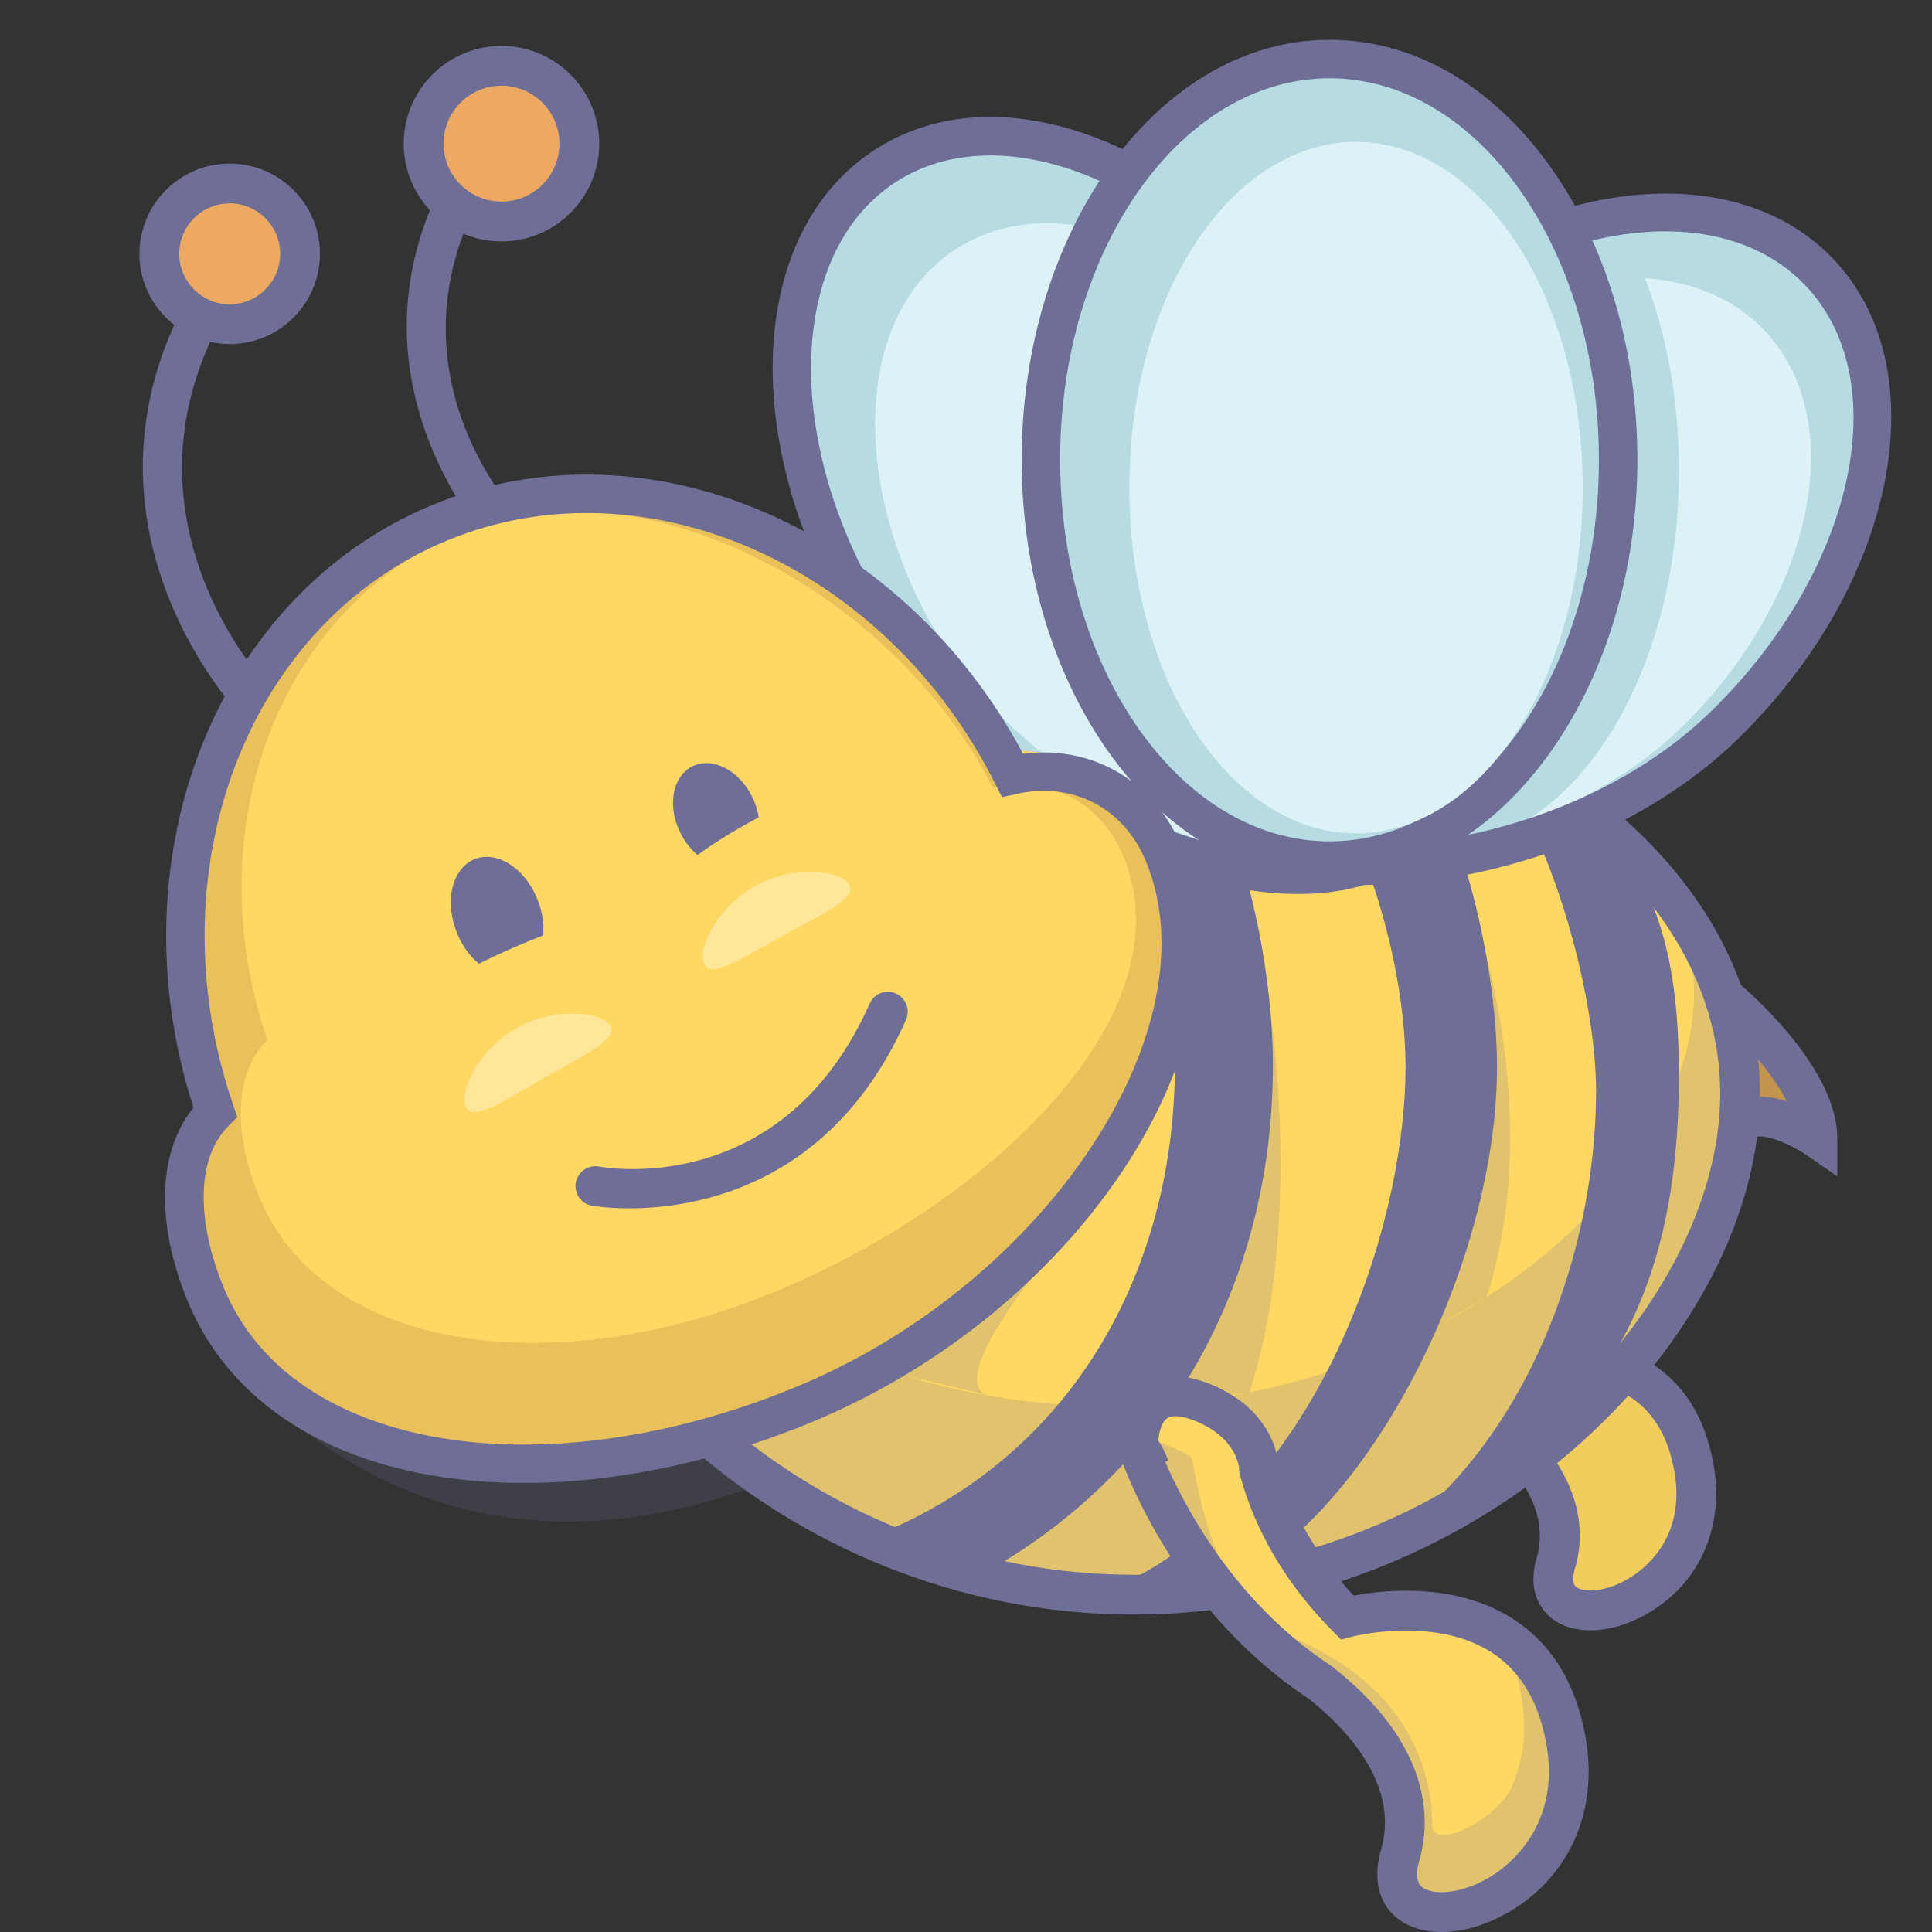
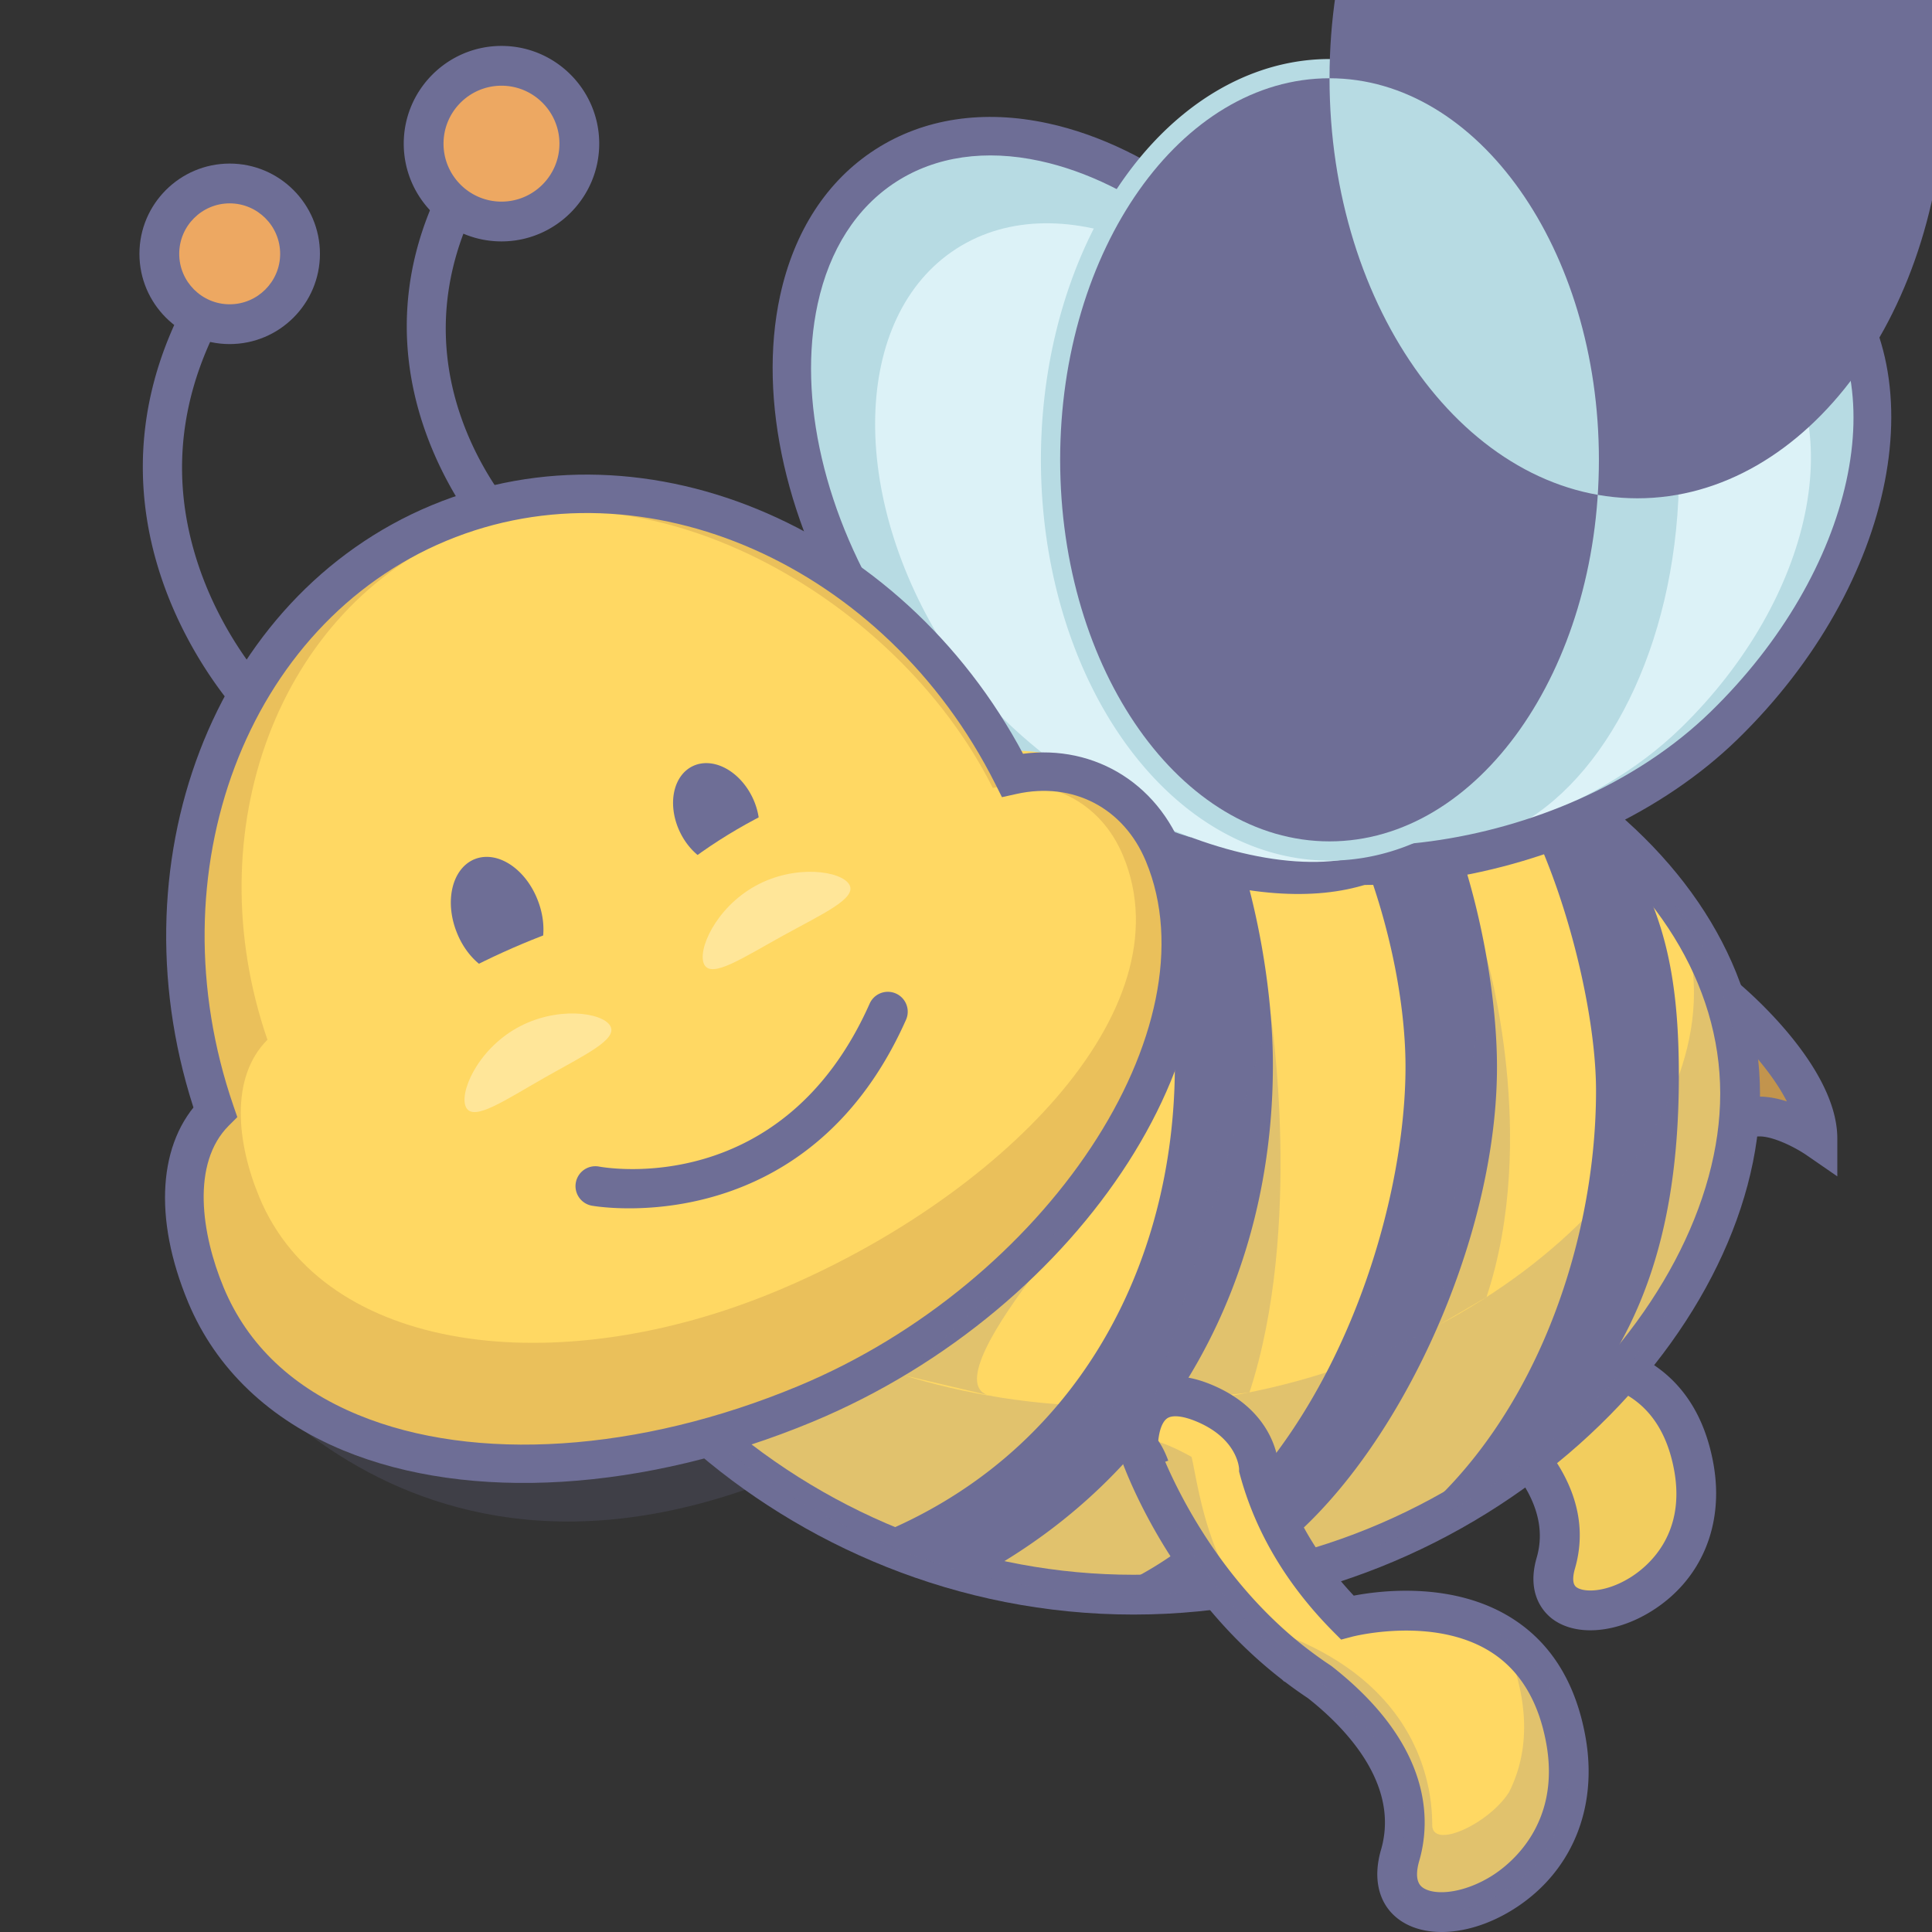
<svg xmlns="http://www.w3.org/2000/svg" width="32" height="32" class="icon" viewBox="0 0 1024 1024">
  <rect x="0" y="0" width="1024" height="1024" fill="#333333" stroke="none" />
  <path fill="#6E6E96" d="M99.692 690.187s97.73 176.075 307.693 94.84l-55.444-81.542z" opacity=".2" />
  <path fill="#C2944D" d="M913.803 528.341s49.468 41.054 49.468 75.081c0 0-38-26.208-46.511 0z" />
  <path fill="#6E6E96" d="m973.815 623.502-16.52-11.391c-5.53-3.783-17.123-9.79-24.694-9.79-3.412 0-4.71.98-5.812 4.362l-20.565-2.843-3.888-98.713 18.199 15.104c5.453 4.525 53.28 45.31 53.28 83.196zm-41.214-42.268c4.842 0 9.81 1.033 14.47 2.535-5.322-10.405-13.652-20.932-21.703-29.68l1.092 27.744a30.5 30.5 0 0 1 6.141-.6" />
  <path fill="#F2CD5E" d="M709.01 648.483s18.54 56.71 69.181 95.752c.101.089.186.177.291.266l.346.219a176 176 0 0 0 10.232 7.288c16.554 12.986 45.693 41.64 35.546 76.494-13.91 47.82 87 25.124 73.116-50.999-13.876-76.131-96.499-53.98-96.499-53.98-16.166-16.331-31.543-38.03-38.92-65.538" />
  <path fill="#6E6E96" d="M842.931 864.095c-7.82 0-14.88-2.025-20.274-6.141-4.327-3.307-13.796-13.087-8.173-32.4 8.228-28.27-16.086-52.75-31.59-64.984a186 186 0 0 1-10.106-7.2l-1.113-.818c-.097-.084-.194-.164-.283-.249-52.331-40.543-71.606-98.11-72.399-100.543l20.038-6.57c.177.54 18.304 54.225 65.605 90.694l.599.451a169 169 0 0 0 9.62 6.854l.721.519c19.67 15.432 50.919 47.355 39.16 87.738-.814 2.805-1.809 7.807.73 9.743 3.644 2.796 15.162 3.159 28.283-4.876 9.194-5.63 29.894-22.441 23.61-56.92-3.306-18.136-11.27-31.307-23.665-39.152-24.736-15.656-59.383-6.622-59.73-6.533l-5.912 1.586-4.306-4.353c-20.738-20.949-34.736-44.571-41.611-70.223l20.37-5.461c5.475 20.43 16.327 39.489 32.282 56.73 13.248-2.395 44.724-5.69 70.19 10.439 17.582 11.126 28.73 29.021 33.133 53.188 5.984 32.817-6.479 62.234-33.34 78.683-10.603 6.487-21.843 9.797-31.839 9.797" />
  <path fill="#FFD863" d="M922.293 579.669c0 123.702-143.95 265.535-321.523 265.535-177.577 0-321.532-141.833-321.532-265.535s143.95-223.975 321.532-223.975c177.573.004 321.523 100.282 321.523 223.975" />
  <path fill="#6E6E96" d="M600.77 855.748c-187.016 0-332.076-148.408-332.076-276.079 0-129.315 148.97-234.519 332.076-234.519 183.102.004 332.067 105.208 332.067 234.519 0 127.67-145.05 276.079-332.067 276.079m0-489.51c-171.478 0-310.988 95.748-310.988 213.431 0 57.578 33.86 121.589 90.577 171.221 61.724 54.023 140.003 83.77 220.411 83.77 80.404 0 158.682-29.75 220.411-83.77 56.71-49.632 90.573-113.638 90.573-171.221-.005-117.679-139.51-213.427-310.984-213.43" />
  <path fill="#6E6E96" d="M793.434 565.473c0-66.495-28.562-178.45-76.254-194.633a435.4 435.4 0 0 0-71.362-12.94c59.573 22.345 99.13 134.343 99.13 207.573 0 86.317-48.312 233.637-161.605 279.271 0 0-13.171-.949-36.66-3.96a334.5 334.5 0 0 0 54.096 4.433c11.029 0 21.944-.553 32.694-1.616 79.105-17.528 159.96-163.478 159.96-278.128m-118.776-.806c0-77.667-32.72-198.02-92.698-208.576a450 450 0 0 0-71.109 8.498c6.42 4.576-7.726-1.417 0 0 75.57 13.901 111.846 130.222 111.846 200.078 0 105.28-51.758 207.299-160.728 250.006 20.232 10.89 34.382 13.538 57.128 20.434 103.284-56.532 155.561-159.104 155.561-270.44m182.765-119.902c-21.814-20.105-48.38-37.557-78.536-51.568 36.642 25.116 67.043 127.7 67.043 184.89 0 86.31-37.208 189.653-114.402 240.732 0 0-39.75 13.791-88.7 23.715 55.436-7.026 106.414-27.528 149.243-56.127 75.533-56.128 97.755-128.506 97.755-216.396 0-52.59-7.671-88.523-32.403-125.246" />
  <path fill="#6E6E96" d="M886.883 477.523c7.094 15.53 10.948 31.847 10.948 48.718 0 102.044-138.48 219.065-309.292 219.065-157.122 0-286.783-99-306.576-194.295-1.72 9.4-2.712 18.945-2.712 28.658 0 123.702 143.95 265.535 321.532 265.535 177.577 0 321.523-141.833 321.523-265.535-.013-36.803-12.842-71.51-35.423-102.146" opacity=".21" />
  <path fill="#B7DBE3" d="M738.862 450.813c-64.06 41.223-214.215-22.37-275.109-117.016-60.906-94.652-58.333-204.794 5.732-246.02 64.065-41.228 165.376 2.079 226.274 96.73 60.914 94.646 107.164 225.08 43.103 266.306" />
  <path fill="#6E6E96" d="M733.341 442.235c-18.523 11.915-47.654 14.365-82.04 6.908-69.265-15.027-142.858-64.731-178.977-120.863-35.221-54.732-49.776-117.232-38.937-167.19 6.259-28.865 20.65-51.247 41.615-64.74 20.961-13.487 47.296-17.308 76.16-11.045 49.962 10.84 100.801 49.987 136.022 104.718 40.3 62.619 82.825 156.578 70.084 215.312-3.644 16.82-11.468 28.89-23.927 36.9M704.337 178.99c-38.08-59.181-93.731-101.656-148.86-113.613-34.25-7.436-65.904-2.653-91.517 13.825-25.6 16.482-43.07 43.302-50.501 77.566-11.957 55.128 3.635 123.368 41.716 182.55 38.81 60.315 117.687 113.676 191.803 129.758 40.295 8.743 73.968 5.39 97.405-9.684 16.988-10.936 28.034-27.667 32.817-49.73 14.049-64.756-28.426-161.617-72.863-230.672" />
  <path fill="#B7DBE3" d="M628.357 427.857c53.15 54.588 204.81 35.196 285.446-43.31 80.645-78.515 102.935-186.41 49.797-240.993-53.15-54.592-161.6-35.196-242.25 43.31-80.644 78.51-146.13 186.4-92.993 240.993" />
  <path fill="#DCF2F7" d="M934.503 174.427c-16.086-16.52-37.941-25.314-62.584-26.93 11.417 29.831 18.004 64.69 18.004 101.96 0 85.875-34.845 159.05-83.676 187.038 31.383-10.974 61.336-27.954 84.558-50.565 70.767-68.903 90.328-163.596 43.698-211.503" />
  <path fill="#6E6E96" d="M621.048 434.972c27.537 28.287 80.307 39.966 141.167 31.236 61.362-8.803 119.206-35.905 158.704-74.352 84.537-82.31 106.962-196.89 49.986-255.417-56.988-58.523-172.128-39.182-256.67 43.12-80.96 78.814-153.937 192.997-93.187 255.413m107.41-240.803c76.485-74.457 178.686-93.972 227.833-43.5 49.131 50.463 26.883 152.107-49.603 226.573-79.813 77.7-224.97 90.809-271.026 43.5-46.781-48.055 15.31-151.133 92.795-226.573" />
  <path fill="#FFD863" d="M603.258 767.162s22.265 68.11 83.087 115c.126.102.228.216.35.325 0 0 .173.097.422.258 3.952 3.015 8.017 5.946 12.281 8.751 19.886 15.588 54.88 50.004 42.695 91.863-16.706 57.41 104.482 30.169 87.81-61.26-16.676-91.425-115.895-64.816-115.895-64.816-19.418-19.62-37.895-45.685-46.73-78.708 0 0 .054-22.404-28.503-34.64-37.355-15.997-35.517 23.227-35.517 23.227s-3.606-3.602 0 0c3.602 3.597 5.943 10.438 5.943 10.438" />
  <path fill="#6E6E96" d="M764.092 1024c-8.92 0-16.95-2.294-23.062-6.963-10.257-7.828-13.56-21.177-9.064-36.622 10.25-35.208-19.704-65.355-38.742-80.361a224 224 0 0 1-11.99-8.533l-.823-.45-.932-.887c-62.31-48.164-85.301-116.84-86.246-119.745l5.26-1.717 1.4-1.4-7.17.337c-.11-2.34-.65-23.158 13.872-33.234 9.308-6.453 21.526-6.52 36.33-.181 30.054 12.88 34.226 35.988 34.803 42.589 6.824 24.82 20.194 47.966 39.785 68.89 14.863-2.835 53.158-7.44 83.913 12.024 20.594 13.032 33.66 34.044 38.844 62.467 7.026 38.527-7.575 73.036-39.063 92.323-12.392 7.583-25.513 11.463-37.115 11.463m-71.016-149.965.439.325c4.09 3.121 7.912 5.846 11.682 8.326l.709.51c54.07 42.39 52.226 82.8 46.313 103.107-1.383 4.753-2.222 11.038 1.62 13.969 5.9 4.513 21.122 3.606 36.364-5.732 8.903-5.453 37.338-26.655 29.333-70.556-4.078-22.336-13.93-38.608-29.287-48.367-30.307-19.258-73.09-8.267-73.52-8.153l-5.897 1.557-4.31-4.328c-24.652-24.909-41.278-52.972-49.422-83.398l-.363-1.35.005-1.4c-.021-.46-.802-15.79-22.109-24.922-7.351-3.146-13.193-3.83-16.01-1.872-3.091 2.146-4.348 7.882-4.715 11.843 3.096 4.508 4.875 9.422 5.276 10.598l-1.615.553c8.831 20.472 31.935 65.702 75.22 99.071z" />
  <path fill="#6E6E96" d="M603.258 767.162s22.265 68.11 83.087 115c.126.102.228.216.35.325 0 0 .173.097.422.258 3.952 3.015 8.017 5.946 12.281 8.751 19.886 15.588 54.88 50.004 42.695 91.863-6.145 21.13 6.368 30.76 23.812 29.97.384-.02.78-.063 1.164-.088a48 48 0 0 0 2.763-.262c.616-.088 1.248-.18 1.868-.278.7-.11 1.396-.249 2.105-.388a63 63 0 0 0 2.404-.536c.493-.118.983-.265 1.48-.404 1-.27 2-.561 3.007-.895l.418-.143c27.613-9.25 57.646-39.654 48.785-88.244-5.352-29.338-19.216-46.482-35.567-56.293 5.318 8.722 9.49 19.406 11.902 32.628 2.99 16.406 1.54 30.725-2.741 42.876-.123.261-.25.527-.317.856a71 71 0 0 1-3.361 7.735c-10.675 16.815-40.708 30.662-40.708 17.347 0-15.297-3.4-69.29-72.754-98.557-44.938-18.97-51.138-82.314-54.82-96.502-.008.02-28.275-16.466-28.275-5.02" opacity=".21" />
  <path fill="#DCF2F7" d="M739.832 445.773c-55.406 35.652-185.244-19.341-237.91-101.192-52.664-81.85-50.442-177.097 4.965-212.748 55.402-35.651 143.01 1.797 195.679 83.648s92.673 194.645 37.266 230.292" />
  <path fill="#B7DBE3" d="M551.707 243.713a212.427 152.972 90 1 0 305.944 0 212.427 152.972 90 1 0-305.944 0" />
-   <path fill="#6E6E96" d="M704.679 41.48c78.725 0 142.773 90.72 142.773 202.233S783.404 445.946 704.68 445.946 561.9 355.226 561.9 243.713 625.953 41.48 704.679 41.48M541.505 243.713c0 122.757 73.192 222.63 163.17 222.63 89.969 0 163.165-99.869 163.165-222.63 0-58.865-16.596-114.322-46.722-156.169-30.86-42.854-72.214-66.456-116.44-66.456-89.973 0-163.173 99.868-163.173 222.625" />
-   <path fill="#DCF2F7" d="M598.62 258.348a182.634 120.113 90 1 0 240.224 0 182.634 120.113 90 1 0-240.225 0" />
+   <path fill="#6E6E96" d="M704.679 41.48c78.725 0 142.773 90.72 142.773 202.233S783.404 445.946 704.68 445.946 561.9 355.226 561.9 243.713 625.953 41.48 704.679 41.48c0 122.757 73.192 222.63 163.17 222.63 89.969 0 163.165-99.869 163.165-222.63 0-58.865-16.596-114.322-46.722-156.169-30.86-42.854-72.214-66.456-116.44-66.456-89.973 0-163.173 99.868-163.173 222.625" />
  <path fill="#6E6E96" d="M673.422 537.337s17.49 112.993-11.16 200.622l-51.551 6.68zm114.444-30.075s28.102 95.659 0 180.23l-25.6 14.985z" opacity=".21" />
  <path fill="#6E6E96" d="M271.056 296.053a10.5 10.5 0 0 1-7.494-3.13c-1.017-1.028-100.527-104.127-9.886-226.703a10.544 10.544 0 1 1 16.958 12.54c-80.032 108.227 4.294 195.67 7.921 199.34a10.544 10.544 0 0 1-7.499 17.953" />
  <path fill="#EDA862" d="M224.537 76.144a41.26 41.26 0 1 0 82.52 0 41.26 41.26 0 1 0-82.52 0" />
  <path fill="#6E6E96" d="M265.797 127.949c-28.566 0-51.805-23.239-51.805-51.805s23.24-51.804 51.805-51.804S317.6 47.579 317.6 76.144s-23.238 51.805-51.804 51.805m0-82.521c-16.938 0-30.717 13.778-30.717 30.716s13.78 30.717 30.717 30.717 30.717-13.779 30.717-30.717-13.78-30.716-30.717-30.716m-129.34 338.507a10.52 10.52 0 0 1-7.5-3.13c-1.126-1.142-111.652-115.658-10.936-251.852a10.548 10.548 0 0 1 16.96 12.539c-37.858 51.193-47.85 104.482-29.701 158.395 13.618 40.447 38.426 65.845 38.675 66.094a10.544 10.544 0 0 1-7.499 17.954" />
  <path fill="#EDA862" d="M84.445 134.533a37.292 37.292 0 1 0 74.584 0 37.292 37.292 0 1 0-74.584 0" />
  <path fill="#6E6E96" d="M121.737 182.368c-26.377 0-47.836-21.459-47.836-47.835s21.46-47.836 47.836-47.836c26.377 0 47.836 21.459 47.836 47.836s-21.46 47.835-47.836 47.835m0-74.583c-14.749 0-26.748 11.999-26.748 26.748s11.999 26.747 26.748 26.747 26.748-11.999 26.748-26.747-12-26.748-26.748-26.748" />
  <path fill="#FFD863" d="M536.608 410.84C476.14 290.41 344.164 230.827 232.685 277.217 120.514 323.889 69.83 460.906 114.069 589.378c-23.277 23.268-18.793 63.647-4.96 96.89 39.928 95.955 182.647 114.078 317.846 57.815C562.154 687.83 656.678 548.488 616.759 452.53c-13.973-33.576-46.195-49.22-80.151-41.69" />
  <path fill="#6E6E96" d="M285.018 477.143a32.24 23.091 68.78 1 0-43.05 16.716 32.24 23.091 68.78 1 0 43.05-16.716M398.759 422.537a28.62 21.29 64.076 1 0-38.296 18.615 28.62 21.29 64.076 1 0 38.296-18.615" />
  <path fill="#FFD863" d="M306.066 533.166C315.746 496.688 355.02 455.74 410.54 429c76.537-36.853 167.345-45.124 187.535-3.184" />
  <path fill="#FFD863" d="M376.036 507.48c32.438-58.716-126.51-18.118-214.607 66.892 0 .012 142.326 63.976 214.607-66.891" />
  <path fill="#C2944D" d="M615.4 453.884c-13.968-33.568-46.194-49.211-80.142-41.691-60.471-120.42-192.448-180.007-303.927-133.617C119.16 325.252 68.477 462.268 112.71 590.744c-23.272 23.269-18.793 63.644-4.96 96.891 39.928 95.954 182.647 114.073 317.846 57.815C560.8 689.179 655.325 549.834 615.4 453.884M411.338 684.4c-116.49 48.469-239.462 32.86-273.864-49.818-11.92-28.642-15.778-63.437 4.276-83.487-38.118-110.695 5.555-228.75 102.205-268.96 96.051-39.97 230.158 31.767 282.266 135.524 29.262-6.482 57.022 6.997 69.055 35.925 34.39 82.673-67.444 182.34-183.938 230.816" opacity=".34" />
  <path fill="#6E6E96" d="M545.726 406.259c-62.972-125.393-202.195-186.21-316.96-138.46-115.857 48.208-170.47 190.922-124.338 324.894l2.433-10.527c-23.044 23.036-25.723 63.411-7.165 108.016 14.664 35.238 43.167 62.425 82.42 78.616 66.68 27.49 159.67 21.767 248.757-15.301 143.723-59.806 236.813-205.122 195.304-304.89-15.517-37.274-52.387-56.456-91.77-47.73zm61.607 50.19c36.747 88.307-52.817 223.514-184.3 278.216-84.204 35.044-171.36 40.75-233.148 15.272-34.631-14.28-58.646-37.013-71.366-67.587-11.788-28.338-17.259-65.748 2.758-85.756l4.505-4.5-2.076-6.031c-42.635-123.82 6.951-255.345 112.893-299.428 104.929-43.664 232.705 12.906 290.899 128.784l3.568 7.099 7.752-1.721c29.865-6.622 56.76 7.372 68.515 35.651" />
  <path fill="#6E6E96" d="M333.493 640.436c-12.02 0-19.611-1.354-19.902-1.413a10.544 10.544 0 0 1-8.368-12.34 10.527 10.527 0 0 1 12.311-8.372c3.965.725 97.506 16.878 143.402-86.372a10.544 10.544 0 1 1 19.27 8.566c-39.312 88.442-111.753 99.931-146.713 99.931" />
  <path fill="#FFF" d="M323.455 543.756c4.113 7.233-13.804 15.487-34.879 27.465s-37.326 23.146-41.438 15.913c-4.116-7.237 5.466-30.139 26.546-42.125 21.07-11.974 45.66-8.49 49.771-1.253M450.19 468.924c4.019 7.288-14.003 15.305-35.234 27.018-21.219 11.708-37.612 22.673-41.636 15.385-4.024-7.292 5.854-30.071 27.081-41.783 21.223-11.708 45.765-7.904 49.789-.62" opacity=".35" />
  <path fill="#6E6E96" d="M596.114 618.888s-109.607 116.726-69.443 121.26l-47.308-11.126z" opacity=".21" />
</svg>